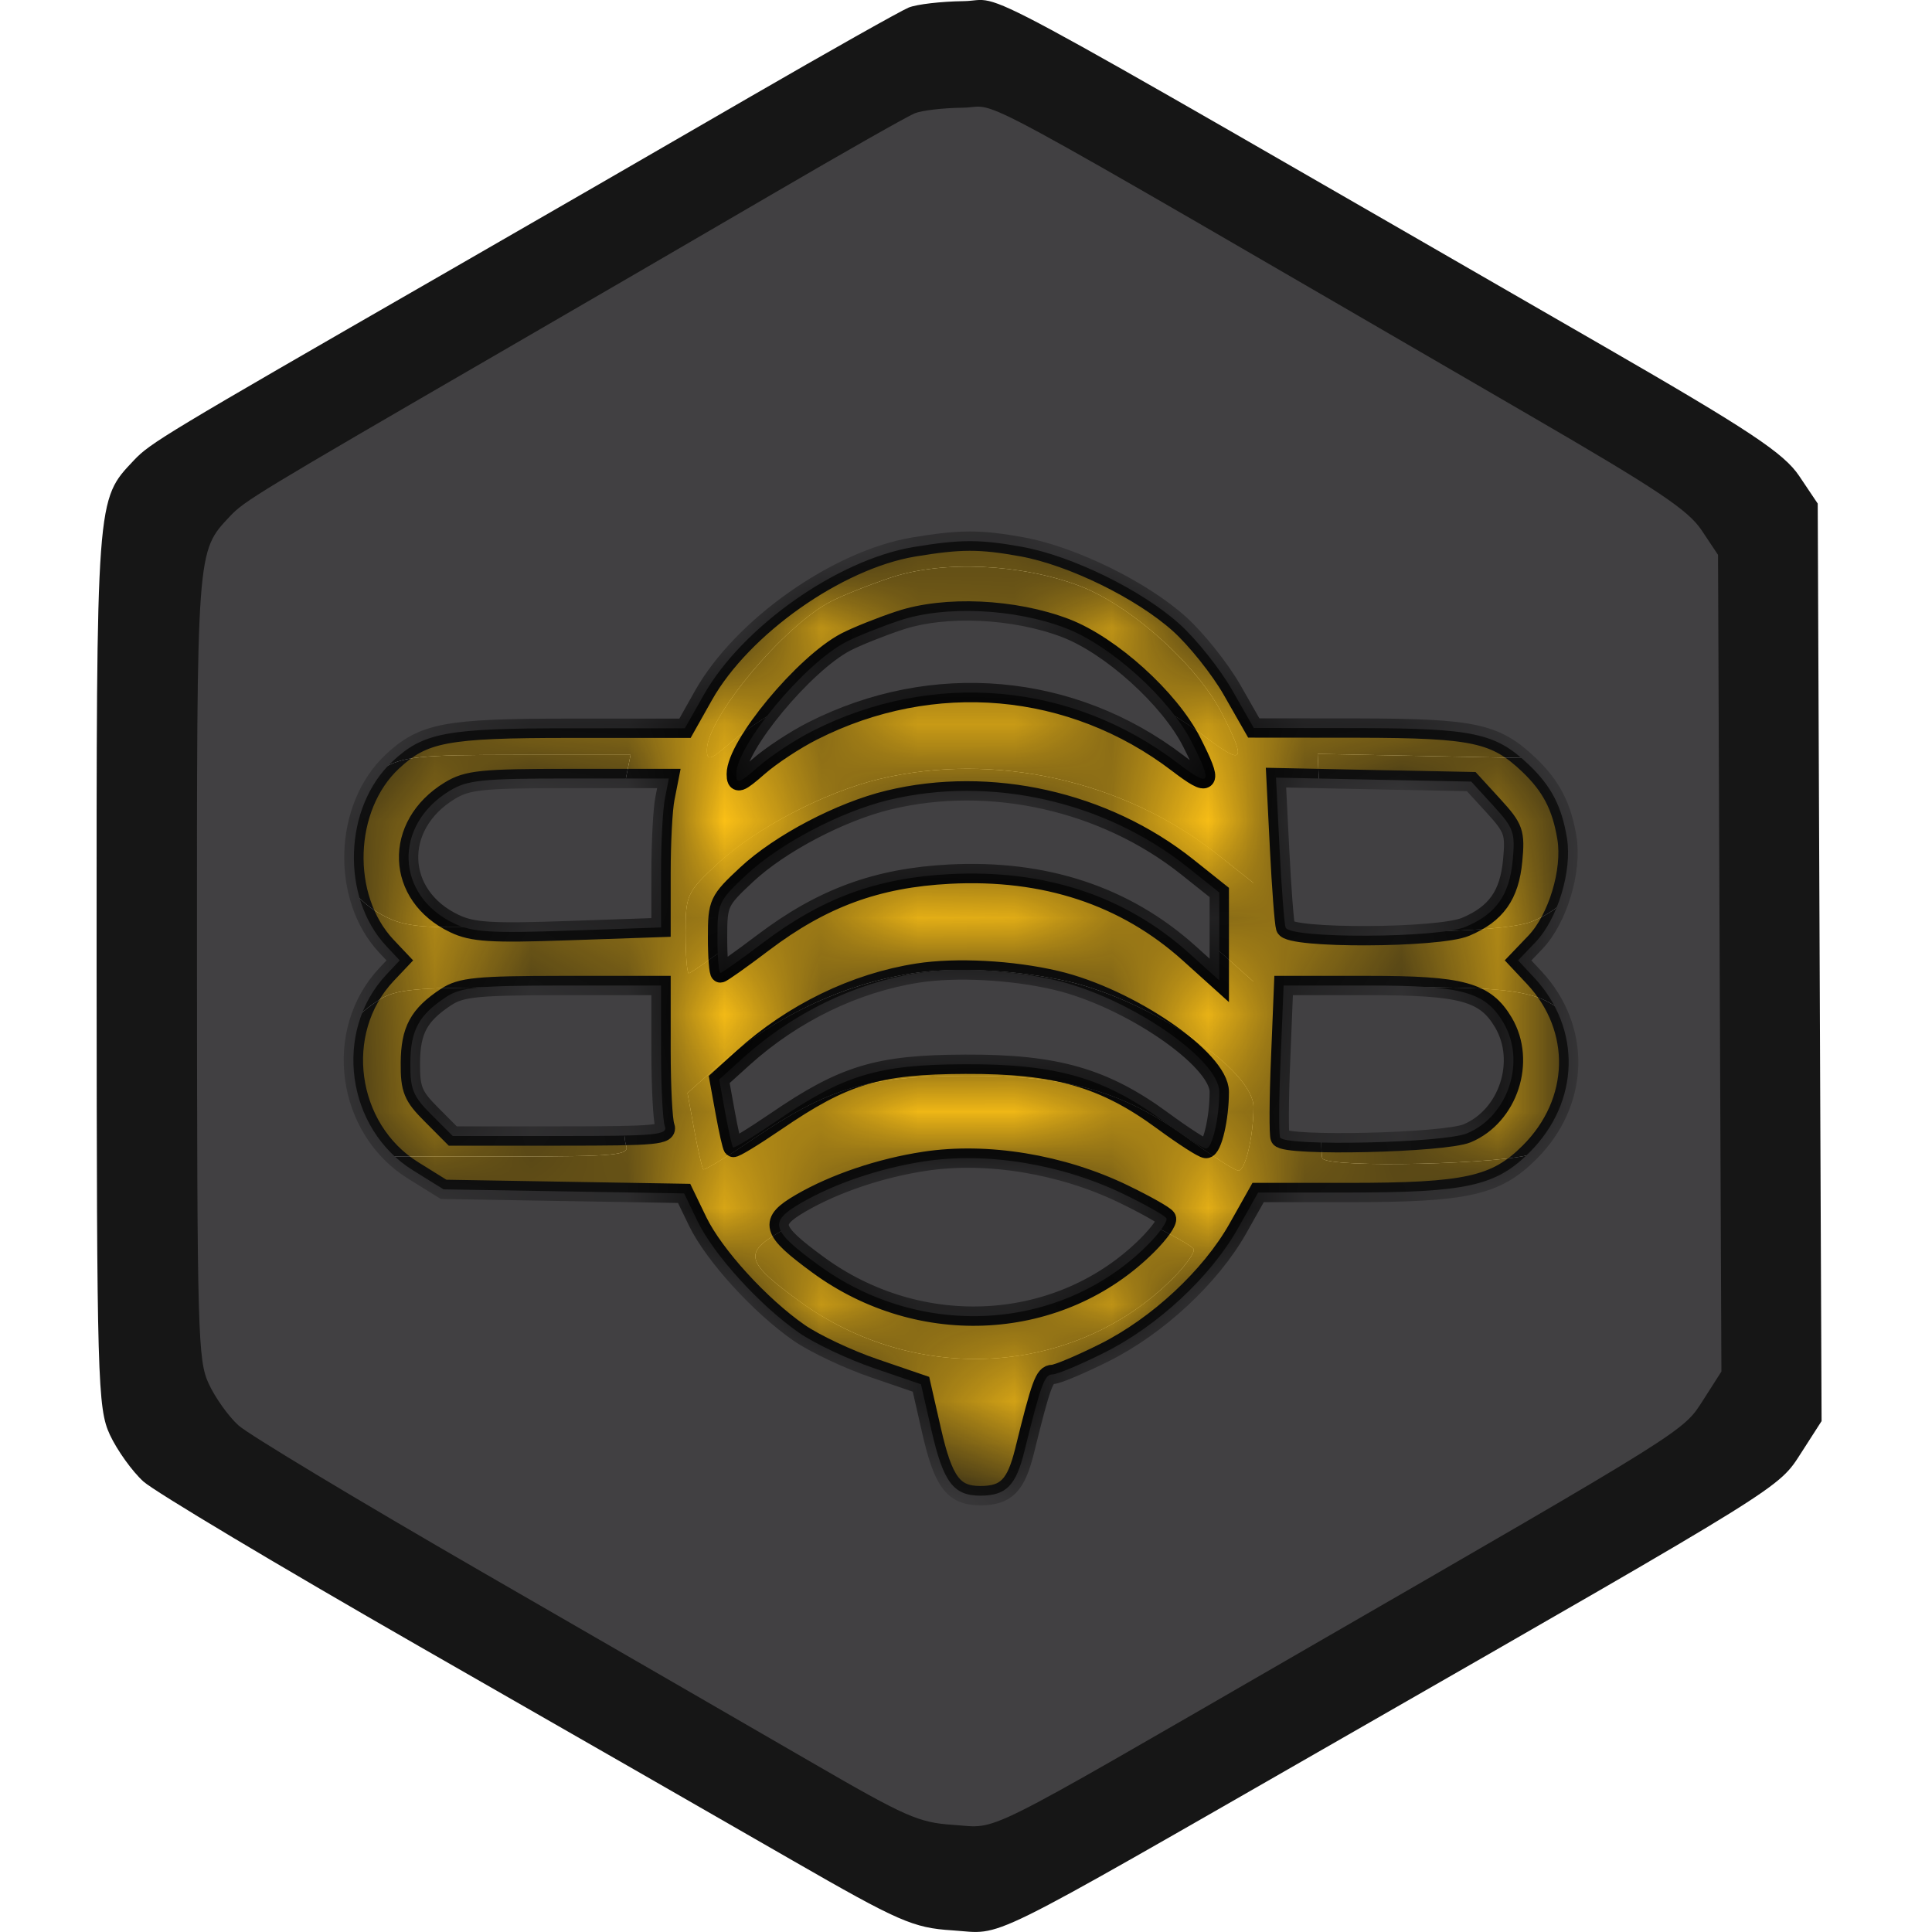
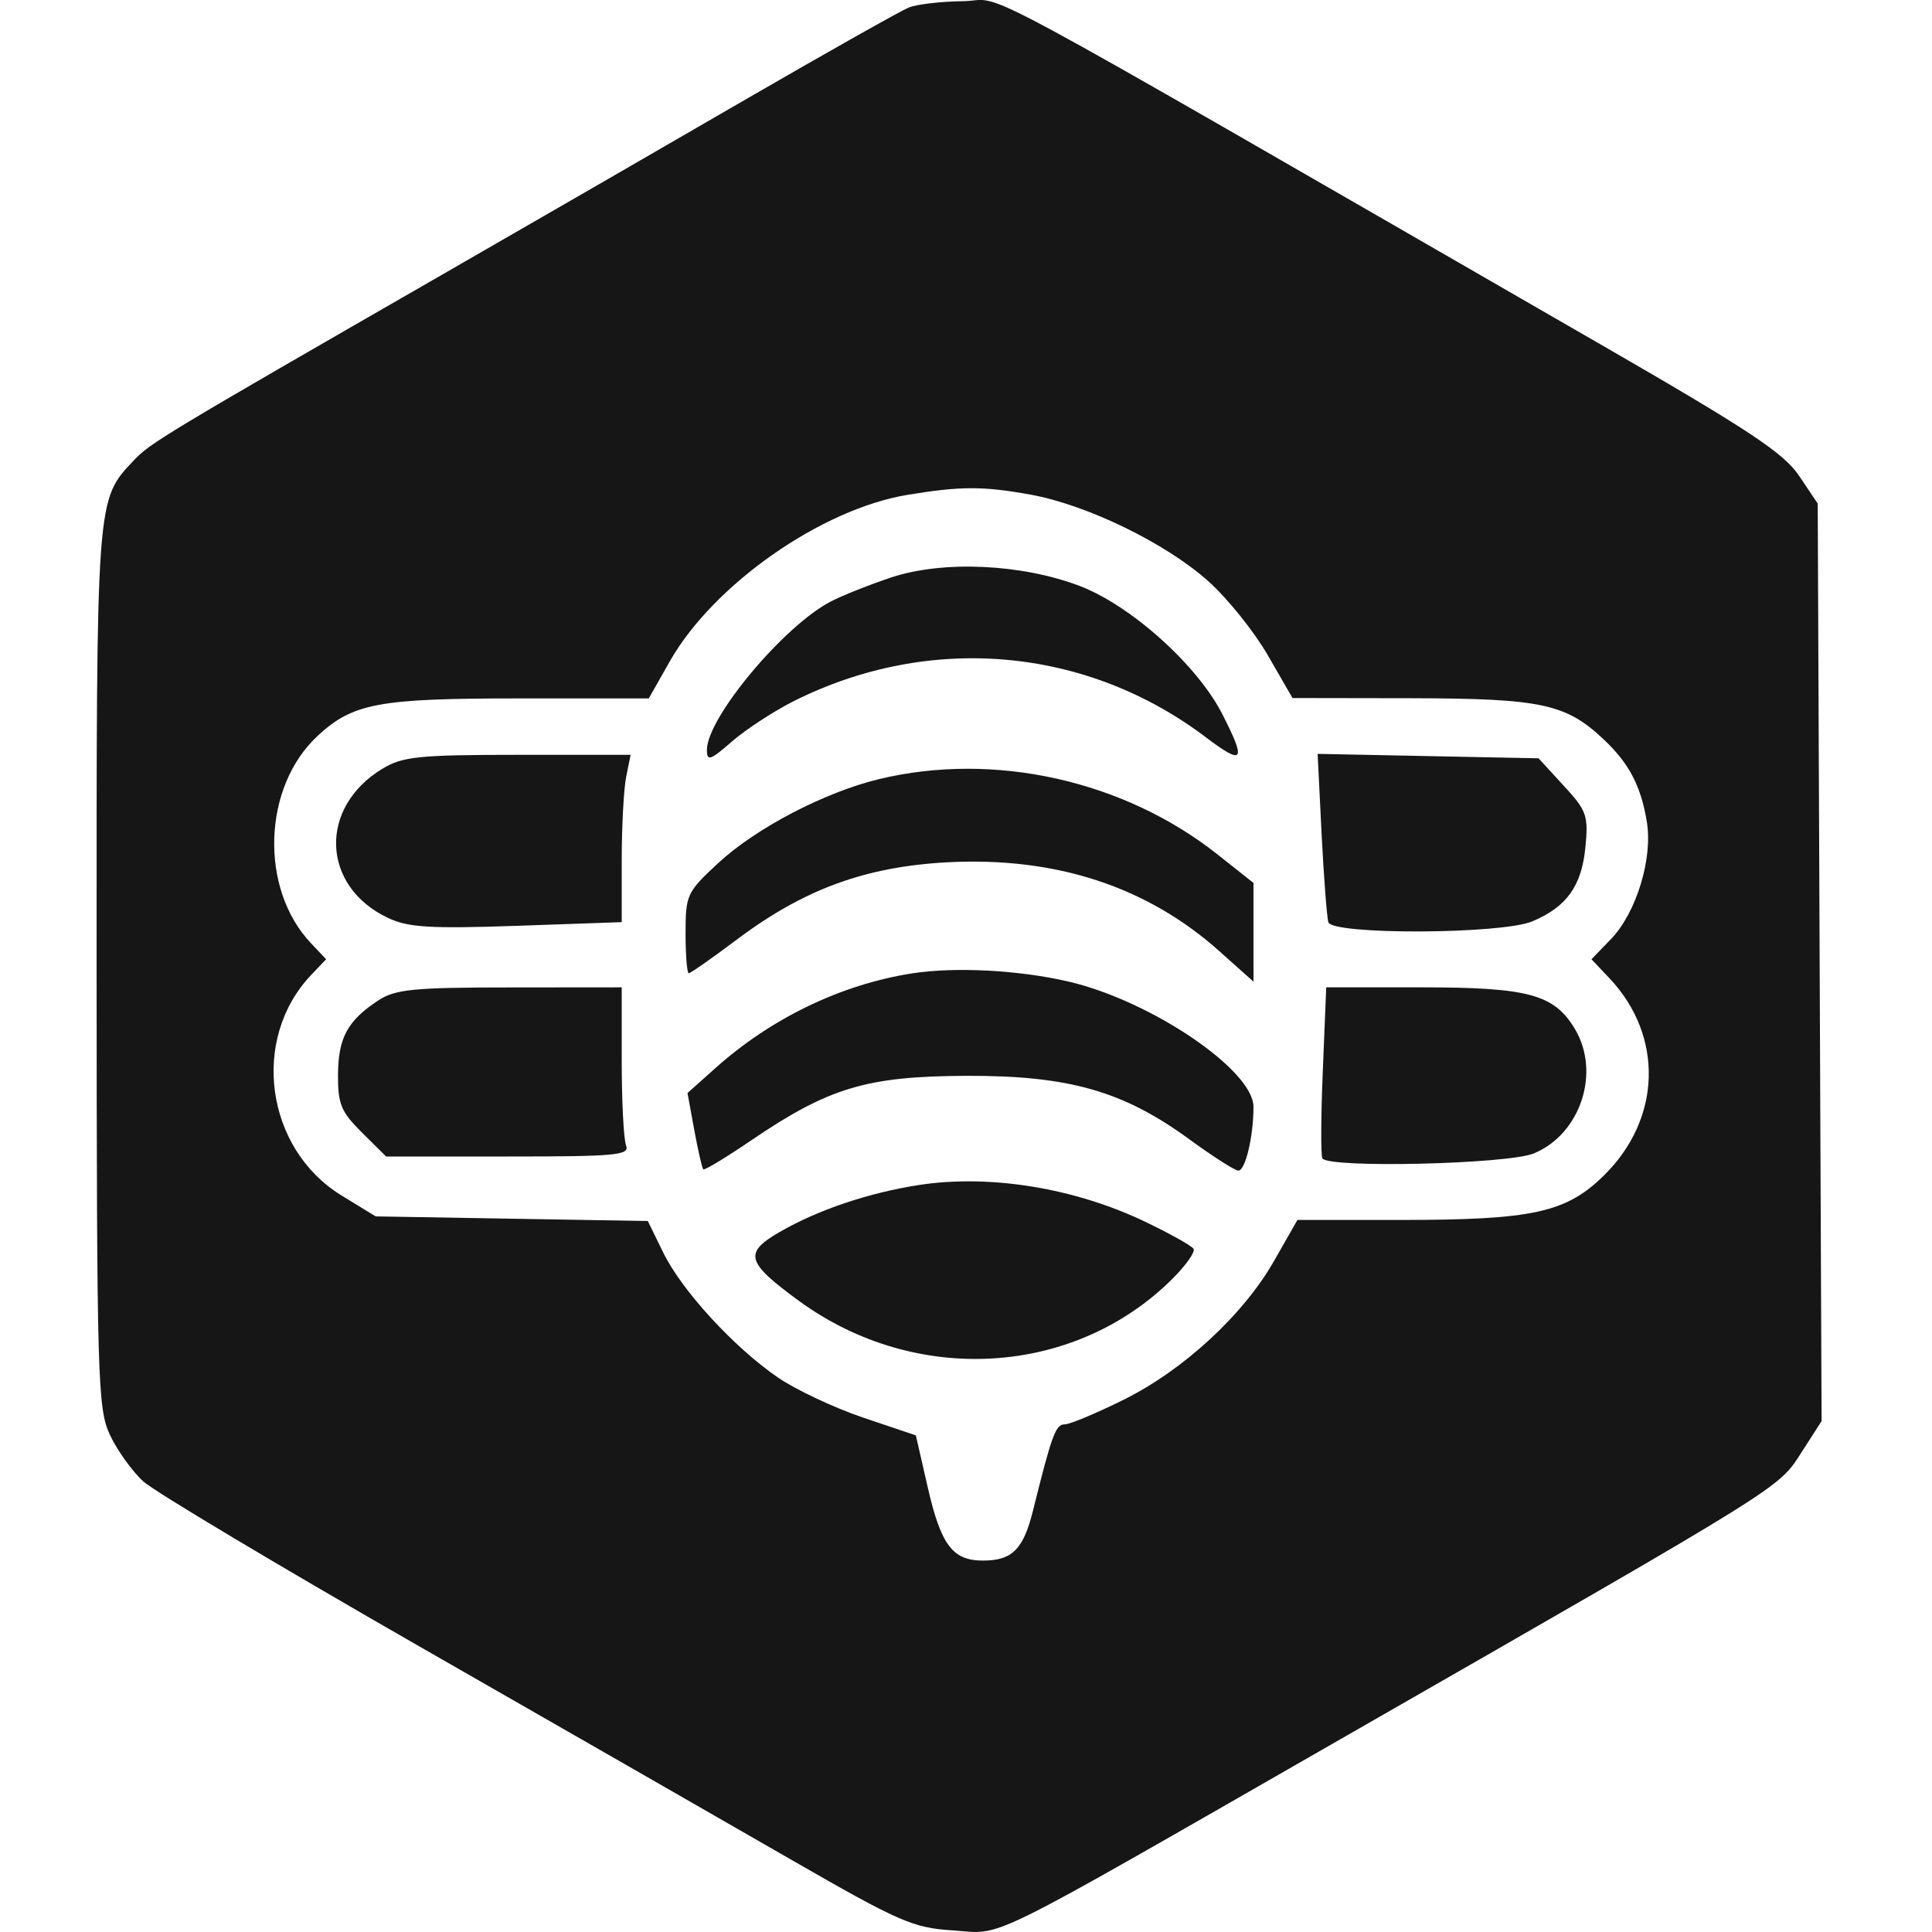
<svg xmlns="http://www.w3.org/2000/svg" width="20" height="20" viewBox="0 0 20 20" fill="none">
  <path fill-rule="evenodd" clip-rule="evenodd" d="M9.407 0.078C9.324 0.112 8.58 0.531 7.754 1.009C6.928 1.488 5.492 2.317 4.562 2.852C1.707 4.494 1.555 4.586 1.388 4.763C0.994 5.18 0.999 5.114 1 10.018C1.002 14.286 1.01 14.58 1.138 14.854C1.213 15.014 1.369 15.232 1.485 15.337C1.602 15.442 2.887 16.21 4.342 17.044C5.797 17.877 7.533 18.873 8.2 19.257C9.306 19.893 9.451 19.957 9.859 19.983C10.405 20.019 10.094 20.173 13.894 17.994C18.498 15.354 18.406 15.412 18.647 15.038L18.857 14.711L18.837 9.962L18.817 5.213L18.625 4.927C18.467 4.691 18.11 4.454 16.605 3.586C9.727 -0.378 10.442 0.007 9.97 0.012C9.744 0.015 9.491 0.044 9.407 0.078ZM10.666 5.12C11.251 5.225 12.066 5.622 12.507 6.015C12.705 6.192 12.982 6.537 13.123 6.781L13.38 7.226L14.613 7.228C15.956 7.231 16.21 7.285 16.601 7.654C16.864 7.901 16.987 8.136 17.048 8.507C17.111 8.888 16.939 9.449 16.677 9.721L16.475 9.93L16.664 10.13C17.222 10.724 17.2 11.576 16.611 12.161C16.215 12.554 15.874 12.629 14.485 12.629H13.431L13.192 13.048C12.873 13.609 12.255 14.181 11.63 14.491C11.349 14.63 11.075 14.745 11.021 14.745C10.928 14.745 10.888 14.855 10.694 15.636C10.594 16.039 10.478 16.155 10.176 16.155C9.861 16.155 9.741 15.996 9.603 15.393L9.481 14.859L8.932 14.674C8.63 14.571 8.235 14.385 8.053 14.26C7.598 13.948 7.058 13.36 6.866 12.967L6.706 12.64L5.298 12.616L3.889 12.592L3.533 12.374C2.748 11.89 2.592 10.758 3.219 10.095L3.376 9.93L3.219 9.764C2.684 9.199 2.718 8.145 3.289 7.617C3.653 7.28 3.917 7.23 5.361 7.23H6.716L6.935 6.844C7.386 6.051 8.502 5.27 9.393 5.123C9.943 5.032 10.172 5.031 10.666 5.12ZM9.228 5.977C9.006 6.051 8.723 6.163 8.6 6.227C8.112 6.48 7.318 7.431 7.318 7.763C7.318 7.883 7.353 7.872 7.578 7.675C7.721 7.551 8.007 7.364 8.213 7.26C9.621 6.552 11.248 6.695 12.488 7.636C12.874 7.928 12.904 7.883 12.653 7.392C12.394 6.884 11.706 6.267 11.175 6.065C10.574 5.837 9.764 5.8 9.228 5.977ZM3.96 7.957C3.295 8.359 3.325 9.175 4.016 9.502C4.227 9.601 4.447 9.615 5.352 9.584L6.436 9.546V8.908C6.436 8.557 6.457 8.167 6.482 8.042L6.528 7.814L5.361 7.814C4.335 7.814 4.167 7.832 3.96 7.957ZM13.681 8.63C13.704 9.084 13.736 9.496 13.751 9.547C13.792 9.679 15.544 9.672 15.862 9.538C16.218 9.389 16.373 9.172 16.412 8.771C16.444 8.442 16.426 8.392 16.186 8.132L15.927 7.85L14.783 7.827L13.64 7.804L13.681 8.63ZM9.101 8.065C8.54 8.2 7.83 8.57 7.439 8.931C7.11 9.235 7.097 9.262 7.097 9.661C7.097 9.889 7.112 10.075 7.13 10.075C7.148 10.075 7.374 9.917 7.631 9.724C8.323 9.204 8.964 8.97 9.816 8.926C10.931 8.869 11.874 9.178 12.621 9.845L12.976 10.162V9.651V9.14L12.601 8.843C11.632 8.077 10.29 7.779 9.101 8.065ZM9.444 10.076C8.707 10.191 7.98 10.541 7.399 11.063L7.117 11.315L7.187 11.698C7.226 11.909 7.268 12.092 7.28 12.105C7.293 12.117 7.518 11.981 7.781 11.802C8.58 11.259 8.974 11.141 10 11.137C11.063 11.133 11.627 11.293 12.315 11.796C12.557 11.973 12.784 12.118 12.82 12.118C12.892 12.118 12.976 11.765 12.976 11.458C12.976 11.079 11.919 10.362 11.065 10.162C10.551 10.042 9.892 10.007 9.444 10.076ZM3.918 10.355C3.598 10.565 3.502 10.742 3.499 11.122C3.497 11.429 3.53 11.509 3.747 11.724L3.997 11.972H5.261C6.384 11.972 6.52 11.959 6.481 11.857C6.456 11.793 6.436 11.399 6.436 10.982V10.221L5.279 10.222C4.283 10.222 4.093 10.241 3.918 10.355ZM13.694 11.079C13.674 11.55 13.672 11.96 13.689 11.991C13.747 12.095 15.608 12.052 15.879 11.94C16.361 11.74 16.572 11.103 16.304 10.653C16.09 10.294 15.823 10.221 14.719 10.221H13.729L13.694 11.079ZM9.52 12.266C9.001 12.345 8.467 12.524 8.072 12.753C7.695 12.971 7.722 13.066 8.274 13.469C9.479 14.347 11.118 14.25 12.134 13.241C12.276 13.1 12.375 12.96 12.356 12.928C12.336 12.896 12.112 12.771 11.858 12.649C11.129 12.299 10.253 12.155 9.52 12.266Z" fill="#161616" />
-   <path fill-rule="evenodd" clip-rule="evenodd" d="M10.666 5.12C11.251 5.225 12.066 5.622 12.507 6.015C12.705 6.192 12.982 6.537 13.123 6.781L13.38 7.226L14.613 7.228C15.956 7.231 16.21 7.285 16.601 7.654C16.864 7.901 16.987 8.136 17.048 8.507C17.111 8.888 16.939 9.449 16.677 9.721L16.475 9.93L16.664 10.13C17.222 10.724 17.2 11.576 16.611 12.161C16.215 12.554 15.874 12.629 14.485 12.629H13.431L13.192 13.048C12.873 13.609 12.255 14.181 11.63 14.491C11.349 14.63 11.075 14.745 11.021 14.745C10.928 14.745 10.888 14.855 10.694 15.636C10.594 16.039 10.478 16.155 10.176 16.155C9.861 16.155 9.741 15.996 9.603 15.393L9.481 14.859L8.932 14.674C8.63 14.571 8.235 14.385 8.053 14.26C7.598 13.948 7.058 13.36 6.866 12.967L6.706 12.64L5.298 12.616L3.889 12.592L3.533 12.374C2.748 11.89 2.592 10.758 3.219 10.095L3.376 9.93L3.219 9.764C2.684 9.199 2.718 8.145 3.289 7.617C3.653 7.28 3.917 7.23 5.361 7.23H6.716L6.935 6.844C7.386 6.051 8.502 5.27 9.393 5.123C9.943 5.032 10.172 5.031 10.666 5.12ZM8.6 6.227C8.723 6.163 9.006 6.051 9.228 5.977C9.764 5.8 10.574 5.837 11.175 6.065C11.706 6.267 12.394 6.884 12.653 7.392C12.904 7.883 12.874 7.928 12.488 7.636C11.248 6.695 9.621 6.552 8.213 7.26C8.007 7.364 7.721 7.551 7.578 7.675C7.353 7.872 7.318 7.883 7.318 7.763C7.318 7.431 8.112 6.48 8.6 6.227ZM4.016 9.502C3.325 9.175 3.295 8.359 3.96 7.957C4.167 7.832 4.335 7.814 5.361 7.814L6.528 7.814L6.482 8.042C6.457 8.167 6.436 8.557 6.436 8.908V9.546L5.352 9.584C4.447 9.615 4.227 9.601 4.016 9.502ZM13.751 9.547C13.736 9.496 13.704 9.084 13.681 8.63L13.64 7.804L14.783 7.827L15.927 7.85L16.186 8.132C16.426 8.392 16.444 8.442 16.412 8.771C16.373 9.172 16.218 9.389 15.862 9.538C15.544 9.672 13.792 9.679 13.751 9.547ZM7.439 8.931C7.83 8.57 8.54 8.2 9.101 8.065C10.29 7.779 11.632 8.077 12.601 8.843L12.976 9.14V9.651V10.162L12.621 9.845C11.874 9.178 10.931 8.869 9.816 8.926C8.964 8.97 8.323 9.204 7.631 9.724C7.374 9.917 7.148 10.075 7.13 10.075C7.112 10.075 7.097 9.889 7.097 9.661C7.097 9.262 7.11 9.235 7.439 8.931ZM7.399 11.063C7.98 10.541 8.707 10.191 9.444 10.076C9.892 10.007 10.551 10.042 11.065 10.162C11.919 10.362 12.976 11.079 12.976 11.458C12.976 11.765 12.892 12.118 12.82 12.118C12.784 12.118 12.557 11.973 12.315 11.796C11.627 11.293 11.063 11.133 10 11.137C8.974 11.141 8.58 11.259 7.781 11.802C7.518 11.981 7.293 12.117 7.28 12.105C7.268 12.092 7.226 11.909 7.187 11.698L7.117 11.315L7.399 11.063ZM3.499 11.122C3.502 10.742 3.598 10.565 3.918 10.355C4.093 10.241 4.283 10.222 5.279 10.222L6.436 10.221V10.982C6.436 11.399 6.456 11.793 6.481 11.857C6.52 11.959 6.384 11.972 5.261 11.972H3.997L3.747 11.724C3.53 11.509 3.497 11.429 3.499 11.122ZM13.689 11.991C13.672 11.96 13.674 11.55 13.694 11.079L13.729 10.221H14.719C15.823 10.221 16.09 10.294 16.304 10.653C16.572 11.103 16.361 11.74 15.879 11.94C15.608 12.052 13.747 12.095 13.689 11.991ZM8.072 12.753C8.467 12.524 9.001 12.345 9.52 12.266C10.253 12.155 11.129 12.299 11.858 12.649C12.112 12.771 12.336 12.896 12.356 12.928C12.375 12.96 12.276 13.1 12.134 13.241C11.118 14.25 9.479 14.347 8.274 13.469C7.722 13.066 7.695 12.971 8.072 12.753Z" fill="#161616" />
-   <path fill-rule="evenodd" clip-rule="evenodd" d="M9.469 1.173C9.395 1.203 8.737 1.576 8.008 2.002C7.278 2.428 6.009 3.166 5.187 3.642C2.664 5.104 2.529 5.186 2.382 5.343C2.033 5.715 2.038 5.656 2.039 10.021C2.041 13.819 2.048 14.081 2.161 14.325C2.227 14.468 2.365 14.662 2.468 14.755C2.571 14.849 3.707 15.532 4.992 16.274C6.278 17.016 7.812 17.902 8.402 18.244C9.379 18.81 9.508 18.867 9.868 18.891C10.351 18.923 10.075 19.059 13.434 17.12C17.503 14.771 17.421 14.822 17.634 14.489L17.82 14.198L17.802 9.971L17.785 5.744L17.615 5.489C17.475 5.279 17.159 5.068 15.829 4.296C9.752 0.768 10.383 1.11 9.966 1.115C9.766 1.117 9.542 1.143 9.469 1.173ZM10.581 5.661C11.098 5.755 11.818 6.108 12.208 6.458C12.383 6.615 12.628 6.922 12.753 7.14L12.979 7.536L14.069 7.537C15.256 7.54 15.48 7.588 15.826 7.916C16.058 8.137 16.167 8.346 16.221 8.676C16.276 9.014 16.125 9.514 15.893 9.756L15.715 9.942L15.882 10.121C16.375 10.649 16.355 11.408 15.835 11.928C15.485 12.278 15.183 12.345 13.957 12.345H13.024L12.814 12.718C12.532 13.217 11.985 13.726 11.433 14.002C11.185 14.126 10.943 14.228 10.895 14.228C10.813 14.228 10.777 14.326 10.605 15.021C10.517 15.38 10.415 15.483 10.148 15.483C9.869 15.483 9.764 15.342 9.642 14.804L9.534 14.33L9.049 14.164C8.782 14.073 8.432 13.908 8.272 13.797C7.87 13.518 7.393 12.995 7.223 12.646L7.082 12.354L5.837 12.333L4.592 12.312L4.278 12.117C3.584 11.687 3.446 10.679 4 10.089L4.138 9.942L4 9.795C3.527 9.291 3.557 8.354 4.062 7.883C4.383 7.583 4.617 7.539 5.893 7.539H7.09L7.284 7.196C7.683 6.49 8.668 5.795 9.456 5.663C9.942 5.582 10.144 5.582 10.581 5.661ZM9.311 6.424C9.114 6.49 8.864 6.59 8.755 6.647C8.324 6.872 7.622 7.718 7.622 8.013C7.622 8.121 7.653 8.11 7.852 7.936C7.978 7.825 8.231 7.658 8.414 7.566C9.657 6.936 11.095 7.063 12.192 7.9C12.532 8.16 12.559 8.12 12.337 7.683C12.108 7.232 11.5 6.682 11.031 6.502C10.499 6.299 9.784 6.266 9.311 6.424ZM4.655 8.186C4.067 8.544 4.093 9.271 4.704 9.561C4.891 9.65 5.085 9.662 5.885 9.634L6.843 9.601V9.033C6.843 8.72 6.861 8.373 6.884 8.262L6.924 8.059L5.893 8.059C4.986 8.059 4.838 8.075 4.655 8.186ZM13.246 8.785C13.266 9.189 13.294 9.556 13.308 9.601C13.344 9.719 14.892 9.713 15.173 9.594C15.487 9.461 15.624 9.268 15.659 8.911C15.687 8.618 15.671 8.573 15.46 8.342L15.23 8.091L14.22 8.071L13.209 8.05L13.246 8.785ZM9.198 8.282C8.702 8.402 8.075 8.732 7.73 9.053C7.439 9.324 7.427 9.348 7.427 9.703C7.427 9.906 7.441 10.072 7.457 10.072C7.472 10.072 7.672 9.931 7.899 9.759C8.511 9.296 9.077 9.088 9.83 9.049C10.815 8.998 11.648 9.273 12.309 9.867L12.622 10.149V9.694V9.239L12.291 8.975C11.435 8.293 10.249 8.027 9.198 8.282ZM9.501 10.073C8.85 10.174 8.207 10.487 7.694 10.95L7.445 11.175L7.507 11.516C7.541 11.704 7.578 11.867 7.589 11.878C7.6 11.889 7.799 11.768 8.032 11.609C8.737 11.126 9.086 11.02 9.992 11.017C10.932 11.013 11.43 11.156 12.038 11.603C12.252 11.761 12.453 11.89 12.485 11.89C12.549 11.89 12.622 11.575 12.622 11.303C12.622 10.965 11.689 10.327 10.934 10.149C10.48 10.042 9.898 10.011 9.501 10.073ZM4.618 10.321C4.335 10.507 4.25 10.665 4.248 11.004C4.246 11.277 4.275 11.348 4.466 11.539L4.687 11.76H5.805C6.797 11.76 6.917 11.749 6.882 11.657C6.861 11.601 6.843 11.25 6.843 10.878V10.202L5.82 10.202C4.94 10.203 4.773 10.219 4.618 10.321ZM13.257 10.965C13.239 11.384 13.237 11.75 13.252 11.776C13.304 11.87 14.949 11.832 15.188 11.732C15.614 11.553 15.8 10.987 15.563 10.586C15.375 10.267 15.138 10.202 14.163 10.202H13.288L13.257 10.965ZM9.569 12.022C9.11 12.092 8.638 12.252 8.289 12.455C7.956 12.649 7.979 12.734 8.467 13.092C9.532 13.873 10.98 13.787 11.879 12.889C12.004 12.764 12.092 12.639 12.074 12.611C12.057 12.583 11.859 12.471 11.634 12.362C10.99 12.05 10.216 11.923 9.569 12.022Z" fill="#414042" />
  <mask id="path-3-inside-1_2127_2481" fill="white">
    <path fill-rule="evenodd" clip-rule="evenodd" d="M10.581 5.661C11.098 5.755 11.818 6.108 12.208 6.458C12.383 6.615 12.628 6.922 12.753 7.14L12.979 7.536L14.069 7.537C15.257 7.54 15.481 7.588 15.826 7.916C16.058 8.137 16.167 8.346 16.221 8.676C16.276 9.014 16.125 9.514 15.893 9.756L15.715 9.942L15.882 10.12C16.375 10.649 16.355 11.408 15.835 11.928C15.485 12.278 15.183 12.345 13.957 12.345H13.024L12.814 12.718C12.532 13.217 11.985 13.726 11.433 14.002C11.185 14.126 10.943 14.228 10.895 14.228C10.813 14.228 10.777 14.326 10.606 15.021C10.517 15.38 10.415 15.483 10.148 15.483C9.869 15.483 9.764 15.342 9.642 14.804L9.534 14.33L9.049 14.164C8.782 14.073 8.432 13.908 8.272 13.797C7.87 13.518 7.393 12.995 7.223 12.646L7.082 12.354L5.837 12.333L4.592 12.312L4.278 12.117C3.584 11.687 3.446 10.679 4 10.089L4.139 9.942L4 9.795C3.527 9.291 3.557 8.354 4.062 7.883C4.384 7.583 4.617 7.539 5.893 7.539H7.091L7.284 7.196C7.683 6.49 8.668 5.795 9.456 5.663C9.942 5.582 10.145 5.582 10.581 5.661ZM8.756 6.646C8.864 6.59 9.114 6.489 9.311 6.424C9.784 6.266 10.499 6.299 11.031 6.502C11.5 6.682 12.108 7.231 12.337 7.683C12.559 8.12 12.532 8.16 12.192 7.9C11.095 7.063 9.657 6.936 8.414 7.566C8.231 7.658 7.978 7.825 7.852 7.936C7.653 8.11 7.622 8.121 7.622 8.013C7.622 7.718 8.324 6.872 8.756 6.646ZM4.705 9.561C4.093 9.271 4.067 8.544 4.655 8.186C4.838 8.074 4.986 8.059 5.894 8.059L6.924 8.059L6.884 8.262C6.861 8.373 6.843 8.72 6.843 9.033V9.601L5.885 9.634C5.086 9.662 4.891 9.65 4.705 9.561ZM13.308 9.601C13.294 9.556 13.266 9.189 13.246 8.785L13.209 8.05L14.22 8.071L15.23 8.091L15.46 8.342C15.671 8.573 15.687 8.618 15.659 8.911C15.625 9.268 15.487 9.461 15.173 9.594C14.892 9.713 13.344 9.719 13.308 9.601ZM7.73 9.053C8.075 8.731 8.702 8.402 9.198 8.282C10.249 8.027 11.435 8.293 12.291 8.975L12.622 9.239V9.694V10.149L12.309 9.867C11.648 9.273 10.815 8.998 9.83 9.049C9.077 9.088 8.511 9.296 7.899 9.759C7.672 9.931 7.473 10.072 7.457 10.072C7.441 10.072 7.428 9.906 7.428 9.703C7.428 9.348 7.439 9.324 7.73 9.053ZM7.694 10.95C8.207 10.487 8.85 10.174 9.501 10.073C9.898 10.011 10.48 10.042 10.934 10.149C11.689 10.327 12.622 10.965 12.622 11.303C12.622 11.575 12.549 11.89 12.485 11.89C12.453 11.89 12.253 11.761 12.038 11.603C11.43 11.156 10.932 11.013 9.993 11.017C9.086 11.02 8.738 11.126 8.032 11.609C7.799 11.768 7.6 11.889 7.589 11.878C7.578 11.867 7.541 11.704 7.507 11.516L7.445 11.175L7.694 10.95ZM4.248 11.004C4.25 10.665 4.335 10.507 4.618 10.321C4.773 10.219 4.94 10.203 5.82 10.202L6.843 10.202V10.878C6.843 11.25 6.861 11.601 6.883 11.657C6.918 11.749 6.797 11.76 5.805 11.76H4.687L4.467 11.539C4.275 11.348 4.246 11.277 4.248 11.004ZM13.252 11.776C13.238 11.75 13.239 11.384 13.257 10.965L13.288 10.202H14.163C15.138 10.202 15.375 10.267 15.564 10.586C15.8 10.987 15.614 11.553 15.188 11.732C14.949 11.831 13.304 11.87 13.252 11.776ZM8.289 12.455C8.638 12.252 9.11 12.092 9.569 12.022C10.216 11.923 10.991 12.05 11.634 12.362C11.859 12.471 12.057 12.582 12.074 12.611C12.092 12.639 12.004 12.764 11.879 12.889C10.98 13.787 9.532 13.873 8.467 13.092C7.979 12.734 7.956 12.649 8.289 12.455Z" />
  </mask>
-   <path fill-rule="evenodd" clip-rule="evenodd" d="M10.581 5.661C11.098 5.755 11.818 6.108 12.208 6.458C12.383 6.615 12.628 6.922 12.753 7.14L12.979 7.536L14.069 7.537C15.257 7.54 15.481 7.588 15.826 7.916C16.058 8.137 16.167 8.346 16.221 8.676C16.276 9.014 16.125 9.514 15.893 9.756L15.715 9.942L15.882 10.12C16.375 10.649 16.355 11.408 15.835 11.928C15.485 12.278 15.183 12.345 13.957 12.345H13.024L12.814 12.718C12.532 13.217 11.985 13.726 11.433 14.002C11.185 14.126 10.943 14.228 10.895 14.228C10.813 14.228 10.777 14.326 10.606 15.021C10.517 15.38 10.415 15.483 10.148 15.483C9.869 15.483 9.764 15.342 9.642 14.804L9.534 14.33L9.049 14.164C8.782 14.073 8.432 13.908 8.272 13.797C7.87 13.518 7.393 12.995 7.223 12.646L7.082 12.354L5.837 12.333L4.592 12.312L4.278 12.117C3.584 11.687 3.446 10.679 4 10.089L4.139 9.942L4 9.795C3.527 9.291 3.557 8.354 4.062 7.883C4.384 7.583 4.617 7.539 5.893 7.539H7.091L7.284 7.196C7.683 6.49 8.668 5.795 9.456 5.663C9.942 5.582 10.145 5.582 10.581 5.661ZM8.756 6.646C8.864 6.59 9.114 6.489 9.311 6.424C9.784 6.266 10.499 6.299 11.031 6.502C11.5 6.682 12.108 7.231 12.337 7.683C12.559 8.12 12.532 8.16 12.192 7.9C11.095 7.063 9.657 6.936 8.414 7.566C8.231 7.658 7.978 7.825 7.852 7.936C7.653 8.11 7.622 8.121 7.622 8.013C7.622 7.718 8.324 6.872 8.756 6.646ZM4.705 9.561C4.093 9.271 4.067 8.544 4.655 8.186C4.838 8.074 4.986 8.059 5.894 8.059L6.924 8.059L6.884 8.262C6.861 8.373 6.843 8.72 6.843 9.033V9.601L5.885 9.634C5.086 9.662 4.891 9.65 4.705 9.561ZM13.308 9.601C13.294 9.556 13.266 9.189 13.246 8.785L13.209 8.05L14.22 8.071L15.23 8.091L15.46 8.342C15.671 8.573 15.687 8.618 15.659 8.911C15.625 9.268 15.487 9.461 15.173 9.594C14.892 9.713 13.344 9.719 13.308 9.601ZM7.73 9.053C8.075 8.731 8.702 8.402 9.198 8.282C10.249 8.027 11.435 8.293 12.291 8.975L12.622 9.239V9.694V10.149L12.309 9.867C11.648 9.273 10.815 8.998 9.83 9.049C9.077 9.088 8.511 9.296 7.899 9.759C7.672 9.931 7.473 10.072 7.457 10.072C7.441 10.072 7.428 9.906 7.428 9.703C7.428 9.348 7.439 9.324 7.73 9.053ZM7.694 10.95C8.207 10.487 8.85 10.174 9.501 10.073C9.898 10.011 10.48 10.042 10.934 10.149C11.689 10.327 12.622 10.965 12.622 11.303C12.622 11.575 12.549 11.89 12.485 11.89C12.453 11.89 12.253 11.761 12.038 11.603C11.43 11.156 10.932 11.013 9.993 11.017C9.086 11.02 8.738 11.126 8.032 11.609C7.799 11.768 7.6 11.889 7.589 11.878C7.578 11.867 7.541 11.704 7.507 11.516L7.445 11.175L7.694 10.95ZM4.248 11.004C4.25 10.665 4.335 10.507 4.618 10.321C4.773 10.219 4.94 10.203 5.82 10.202L6.843 10.202V10.878C6.843 11.25 6.861 11.601 6.883 11.657C6.918 11.749 6.797 11.76 5.805 11.76H4.687L4.467 11.539C4.275 11.348 4.246 11.277 4.248 11.004ZM13.252 11.776C13.238 11.75 13.239 11.384 13.257 10.965L13.288 10.202H14.163C15.138 10.202 15.375 10.267 15.564 10.586C15.8 10.987 15.614 11.553 15.188 11.732C14.949 11.831 13.304 11.87 13.252 11.776ZM8.289 12.455C8.638 12.252 9.11 12.092 9.569 12.022C10.216 11.923 10.991 12.05 11.634 12.362C11.859 12.471 12.057 12.582 12.074 12.611C12.092 12.639 12.004 12.764 11.879 12.889C10.98 13.787 9.532 13.873 8.467 13.092C7.979 12.734 7.956 12.649 8.289 12.455Z" fill="#FFC316" stroke="black" stroke-width="0.2" mask="url(#path-3-inside-1_2127_2481)" />
</svg>